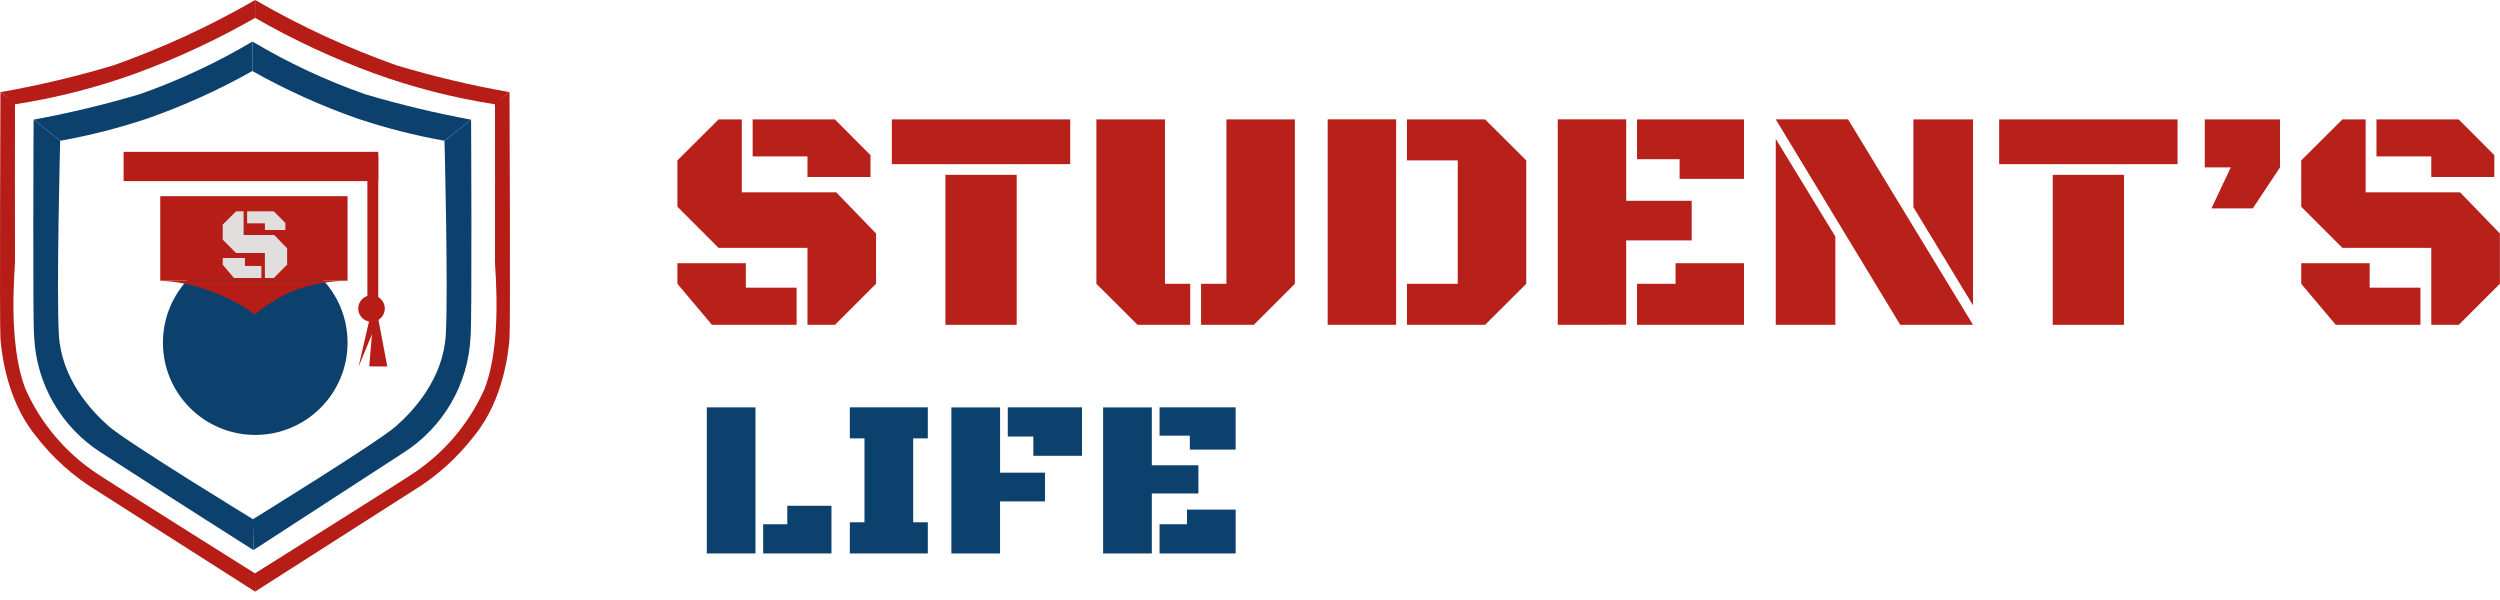
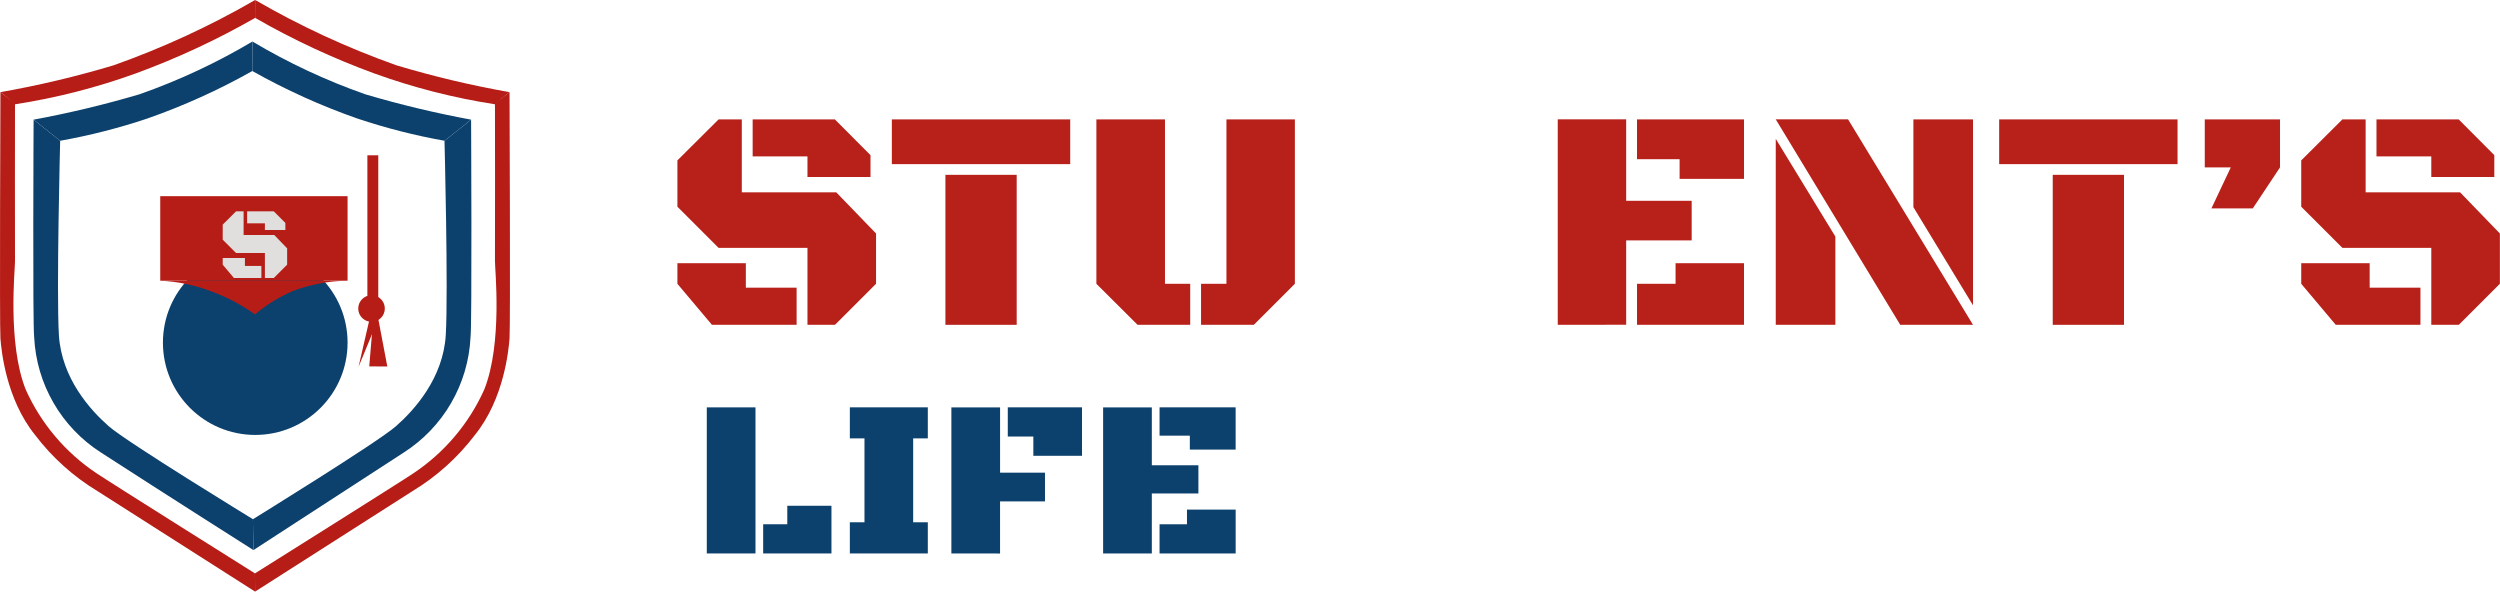
<svg xmlns="http://www.w3.org/2000/svg" width="271" height="65" viewBox="0 0 271 65" fill="none">
  <path d="M27.669 47.147C33.196 47.147 37.677 42.667 37.677 37.141C37.677 31.614 33.196 27.134 27.669 27.134C22.142 27.134 17.661 31.614 17.661 37.141C17.661 42.667 22.142 47.147 27.669 47.147Z" fill="#0D416D" />
  <path d="M40.273 34.884C41.069 34.884 41.714 34.239 41.714 33.443C41.714 32.647 41.069 32.002 40.273 32.002C39.477 32.002 38.832 32.647 38.832 33.443C38.832 34.239 39.477 34.884 40.273 34.884Z" fill="#B71D17" />
-   <path d="M41.005 16.46H13.398V19.632H41.005V16.46Z" fill="#B71D17" />
  <path d="M41.005 16.834H39.824V32.462H41.005V16.834Z" fill="#B71D17" />
  <path d="M40.625 32.565L40.026 39.719L41.984 39.725L40.625 32.565Z" fill="#B71D17" />
  <path d="M38.867 39.76L40.075 34.521L41.006 34.575L38.867 39.76Z" fill="#B71D17" />
  <path d="M37.676 21.265H17.371V30.427H37.676V21.265Z" fill="#B71D17" />
  <path d="M3.643 12.971C7.516 12.254 11.348 11.335 15.125 10.218C19.384 8.723 23.483 6.808 27.363 4.501L27.35 7.7C23.713 9.75 19.902 11.474 15.962 12.852C12.878 13.884 9.723 14.688 6.522 15.259L3.643 12.971Z" fill="#0D416D" />
  <path d="M3.643 12.971C3.643 12.971 3.531 35.225 3.705 36.561C3.827 39.069 4.547 41.511 5.806 43.683C7.064 45.856 8.823 47.696 10.938 49.05C17.804 53.495 27.473 59.63 27.473 59.63L27.419 56.282C27.419 56.282 13.774 47.941 11.8 46.215C9.826 44.488 6.664 41.021 6.384 36.306C6.105 31.591 6.522 15.261 6.522 15.261L3.643 12.971Z" fill="#0D416D" />
  <path d="M51.067 12.971C47.195 12.254 43.362 11.335 39.586 10.218C35.333 8.722 31.239 6.807 27.364 4.501C27.339 7.681 27.352 7.7 27.352 7.7C30.992 9.749 34.806 11.473 38.748 12.852C41.832 13.884 44.987 14.688 48.188 15.259L51.067 12.971Z" fill="#0D416D" />
  <path d="M51.067 12.971C51.067 12.971 51.179 35.225 51.005 36.561C50.883 39.069 50.163 41.511 48.905 43.683C47.647 45.856 45.887 47.696 43.773 49.05C36.907 53.495 27.472 59.63 27.472 59.63L27.418 56.282C27.418 56.282 40.937 47.941 42.906 46.215C44.876 44.488 48.044 41.021 48.322 36.306C48.6 31.591 48.184 15.261 48.184 15.261L51.067 12.971Z" fill="#0D416D" />
  <path d="M0.047 9.988C4.185 9.26 8.276 8.29 12.3 7.083C17.625 5.198 22.766 2.827 27.656 0C27.681 1.856 27.656 1.94 27.656 1.94C23.521 4.306 19.194 6.319 14.721 7.958C10.475 9.495 6.09 10.617 1.628 11.306C0.674 10.447 0.047 9.988 0.047 9.988Z" fill="#B71D17" />
  <path d="M0.047 9.992C0.047 9.992 -0.058 35.407 0.047 36.693C0.151 37.979 0.642 43.247 3.814 47.168C5.667 49.602 7.963 51.664 10.581 53.246L27.651 64.129L27.637 62.154C27.637 62.154 11.691 52.14 10.46 51.3C7.101 49.059 4.443 45.916 2.789 42.232C0.774 37.194 1.647 29.062 1.626 28.316C1.605 27.57 1.626 11.194 1.626 11.194L0.047 9.992Z" fill="#B71D17" />
  <path d="M55.238 9.988C51.1 9.26 47.009 8.29 42.985 7.083C37.669 5.198 32.539 2.827 27.66 0C27.634 1.856 27.66 1.94 27.66 1.94C31.782 4.311 36.099 6.324 40.565 7.958C44.811 9.495 49.196 10.617 53.659 11.306C54.61 10.447 55.238 9.988 55.238 9.988Z" fill="#B71D17" />
  <path d="M55.233 9.992C55.233 9.992 55.338 35.407 55.233 36.693C55.129 37.979 54.638 43.247 51.466 47.168C49.613 49.602 47.317 51.664 44.699 53.246L27.652 64.129L27.638 62.154C27.638 62.154 43.589 52.14 44.82 51.3C48.179 49.059 50.837 45.916 52.491 42.232C54.506 37.194 53.633 29.062 53.654 28.316C53.675 27.57 53.654 11.194 53.654 11.194L55.233 9.992Z" fill="#B71D17" />
  <path d="M28.715 30.133V27.427H25.59L24.142 25.979V24.351L25.59 22.908H26.407V25.472H29.727L31.126 26.92V28.689L29.683 30.132L28.715 30.133ZM25.356 30.133L24.142 28.69V27.966H26.549V28.826H28.334V30.133H25.356ZM28.715 24.935V24.211H26.788V22.91H29.678L30.934 24.166V24.934L28.715 24.935Z" fill="#E0DFDD" />
  <path d="M27.638 34.075C28.851 33.062 30.2 32.223 31.646 31.583C33.571 30.841 35.613 30.451 37.676 30.431H17.37C19.26 30.515 21.125 30.902 22.893 31.577C24.58 32.194 26.176 33.034 27.638 34.075Z" fill="#B71D17" />
  <path d="M87.529 35.211V26.872H77.895L73.431 22.408V17.387L77.895 12.941H80.412V20.848H90.65L94.963 25.311V30.761L90.516 35.207L87.529 35.211ZM77.174 35.211L73.431 30.765V28.532H80.849V31.184H86.353V35.211H77.174ZM87.529 19.186V16.953H81.588V12.943H90.499L94.362 16.82V19.186H87.529Z" fill="#B8201A" />
  <path d="M96.676 17.793V12.943H116.011V17.793H96.676ZM102.483 35.211V18.951H110.209V35.211H102.483Z" fill="#B8201A" />
  <path d="M123.313 35.211L118.848 30.764V12.943H126.283V30.761H129.019V35.207L123.313 35.211ZM130.194 35.211V30.761H132.946V12.943H140.364V30.761L135.917 35.207L130.194 35.211Z" fill="#B8201A" />
-   <path d="M143.921 35.211V12.939H151.339V35.211H143.921ZM152.514 35.211V30.761H158.019V17.39H152.509V12.943H160.984L165.448 17.39V30.761L160.984 35.207L152.514 35.211Z" fill="#B8201A" />
  <path d="M168.86 35.211V12.939H176.278V21.766H183.378V26.062H176.278V35.202L168.86 35.211ZM182.069 19.387V17.256H177.453V12.943H189.05V19.387H182.069ZM177.453 35.211V30.761H181.631V28.528H189.049V35.207L177.453 35.211Z" fill="#B8201A" />
  <path d="M205.986 35.211L192.492 12.939H200.329L213.874 35.211H205.986ZM192.492 35.211V15.055L198.953 25.643V35.209L192.492 35.211ZM213.874 33.097L207.412 22.458V12.943H213.874V33.097Z" fill="#B8201A" />
  <path d="M216.71 17.793V12.943H236.045V17.793H216.71ZM222.517 35.211V18.951H230.243V35.211H222.517Z" fill="#B8201A" />
  <path d="M247.154 12.943V18.144L244.201 22.591H239.718L241.817 18.144H238.997V12.943H247.154Z" fill="#B8201A" />
  <path d="M263.552 35.211V26.871H253.918L249.454 22.408V17.387L253.918 12.94H256.435V20.848H266.673L270.987 25.311V30.761L266.539 35.207L263.552 35.211ZM253.197 35.211L249.454 30.764V28.532H256.872V31.184H262.376V35.211H253.197ZM263.552 19.186V16.953H257.61V12.943H266.521L270.384 16.819V19.186H263.552Z" fill="#B8201A" />
  <path d="M76.616 59.994V44.159H81.895V59.994H76.616ZM82.728 59.994V56.83H85.342V54.825H90.13V59.994H82.728Z" fill="#0D416D" />
  <path d="M92.123 59.994V56.615H93.71V47.52H92.123V44.155H100.575V47.52H98.987V56.615H100.575V59.994H92.123Z" fill="#0D416D" />
  <path d="M103.129 59.994V44.159H108.408V51.239H113.277V54.355H108.406V60L103.129 59.994ZM112.014 49.406V47.318H109.244V44.155H117.29V49.406H112.014Z" fill="#0D416D" />
  <path d="M119.578 59.994V44.159H124.858V50.437H129.907V53.492H124.858V59.997L119.578 59.994ZM128.978 48.738V47.223H125.696V44.155H133.944V48.738H128.978ZM125.696 59.994V56.831H128.668V55.243H133.947V59.994H125.696Z" fill="#0D416D" />
</svg>